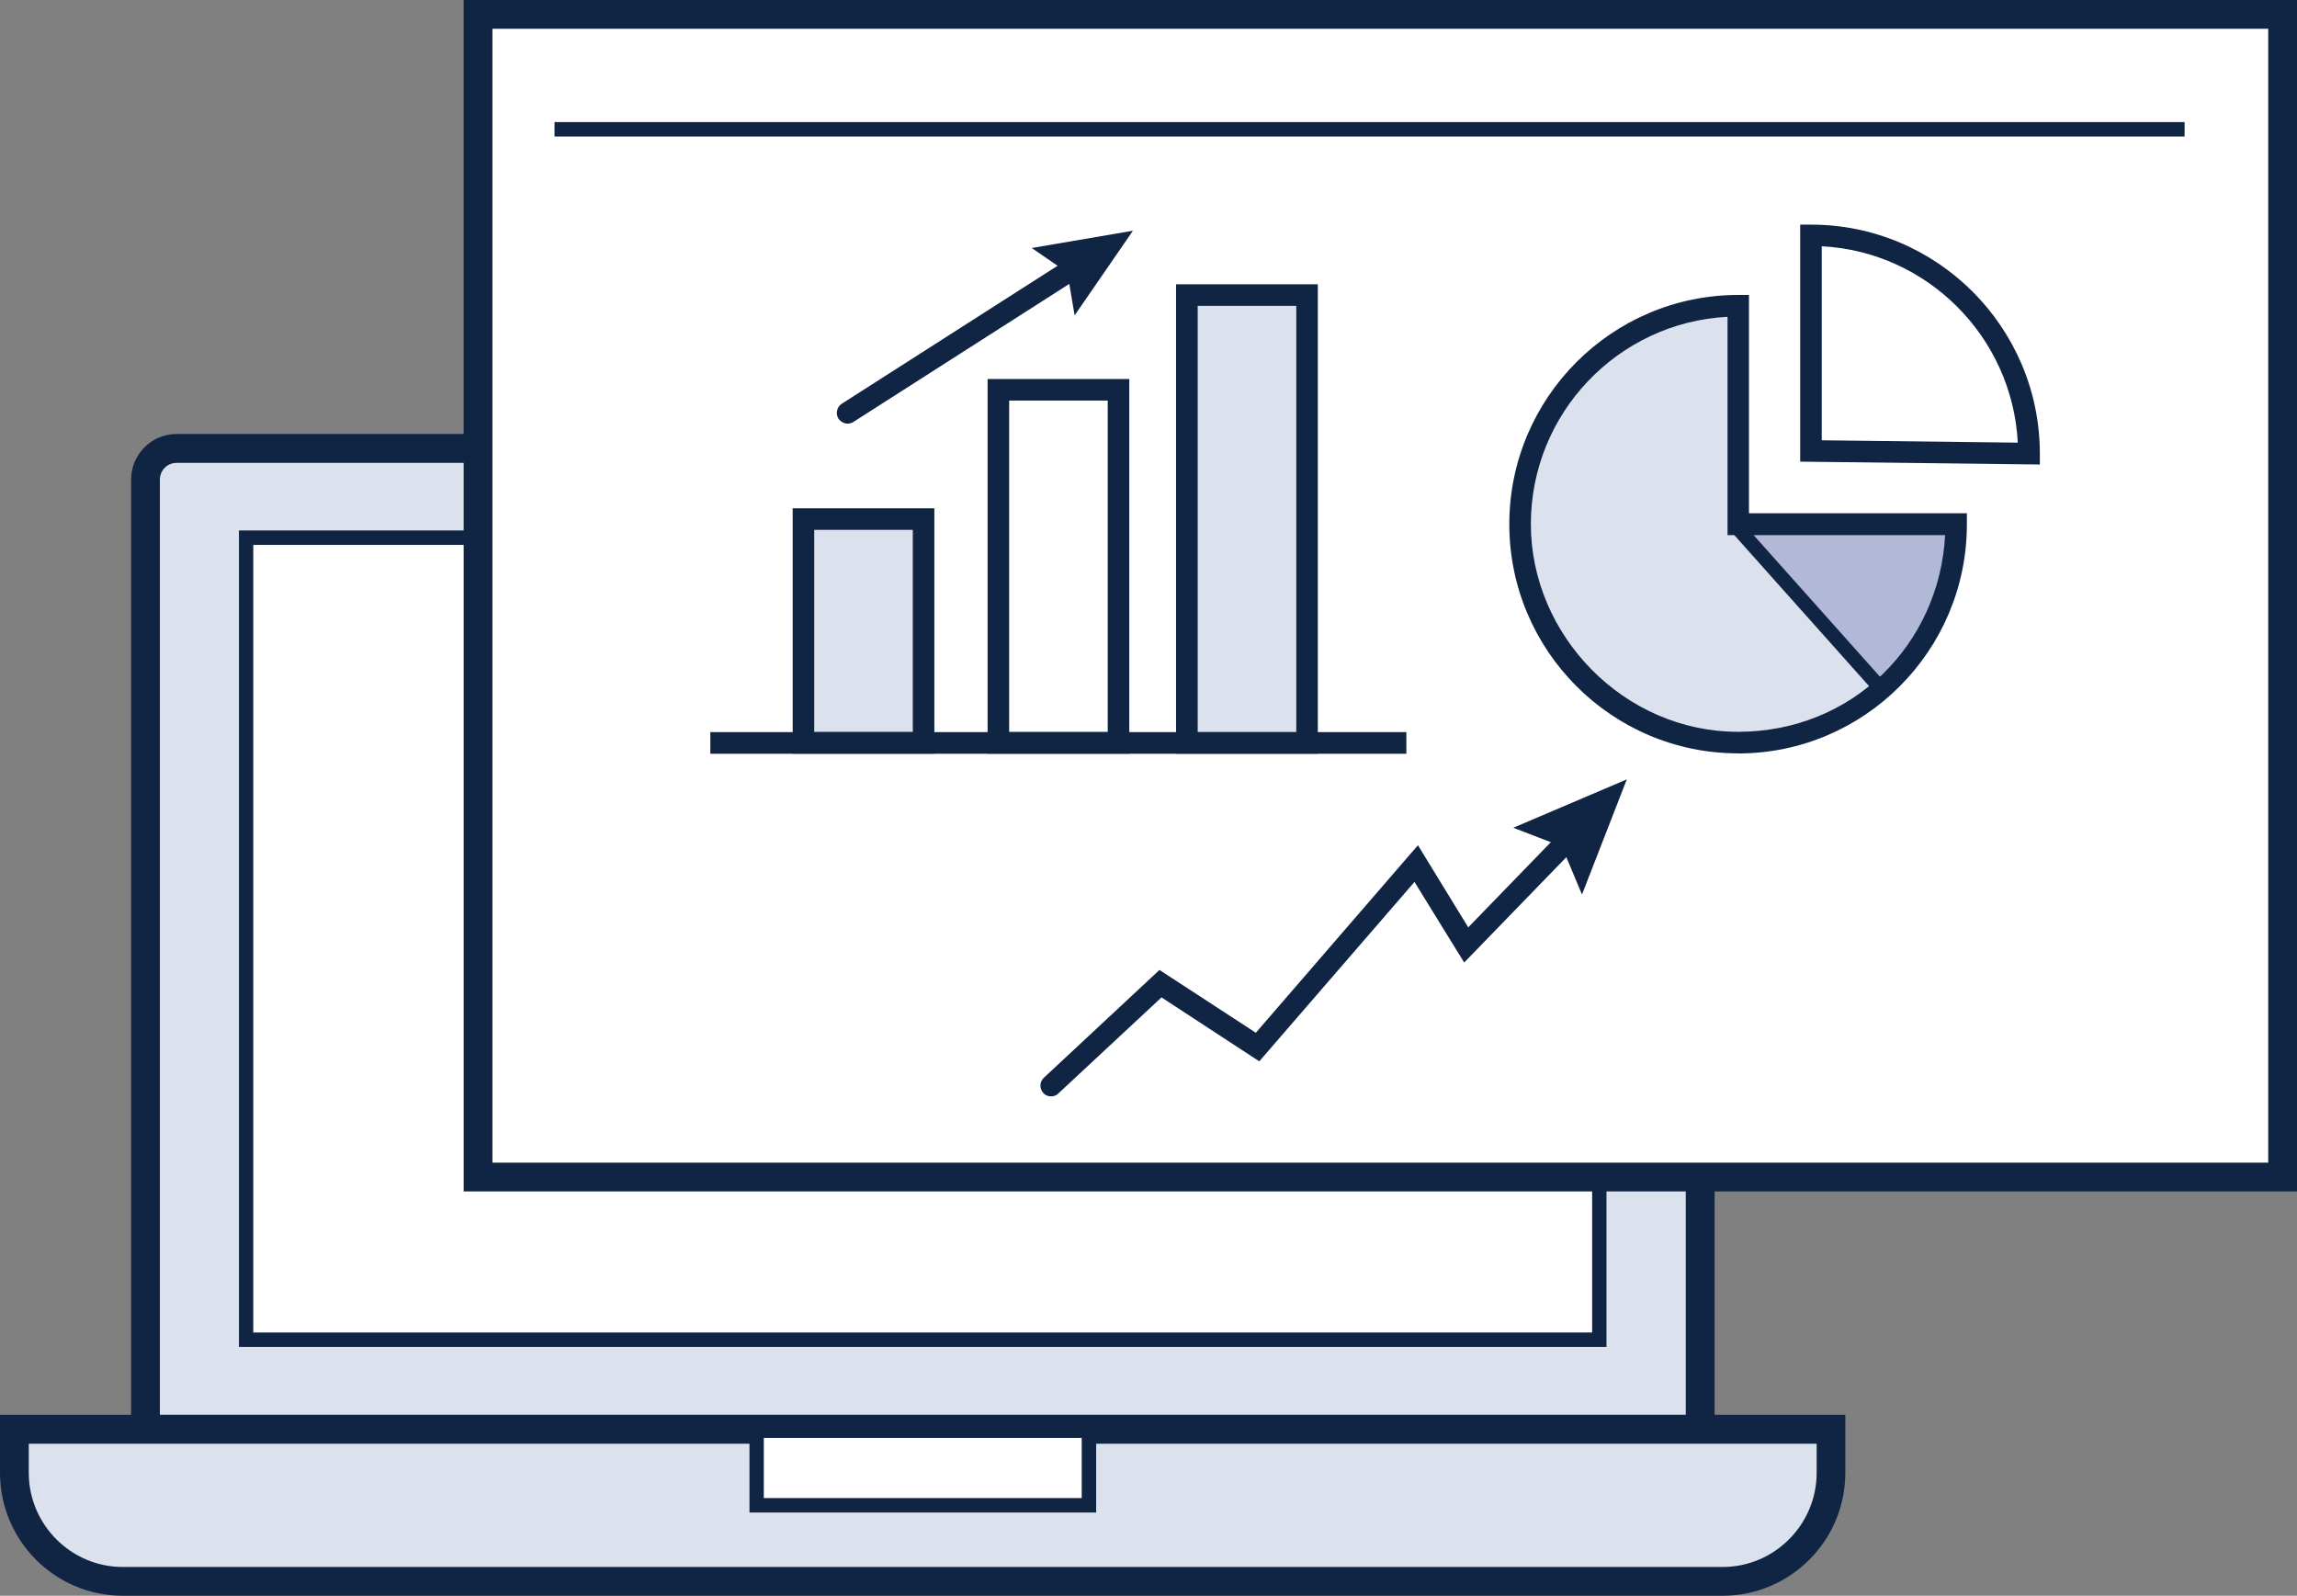
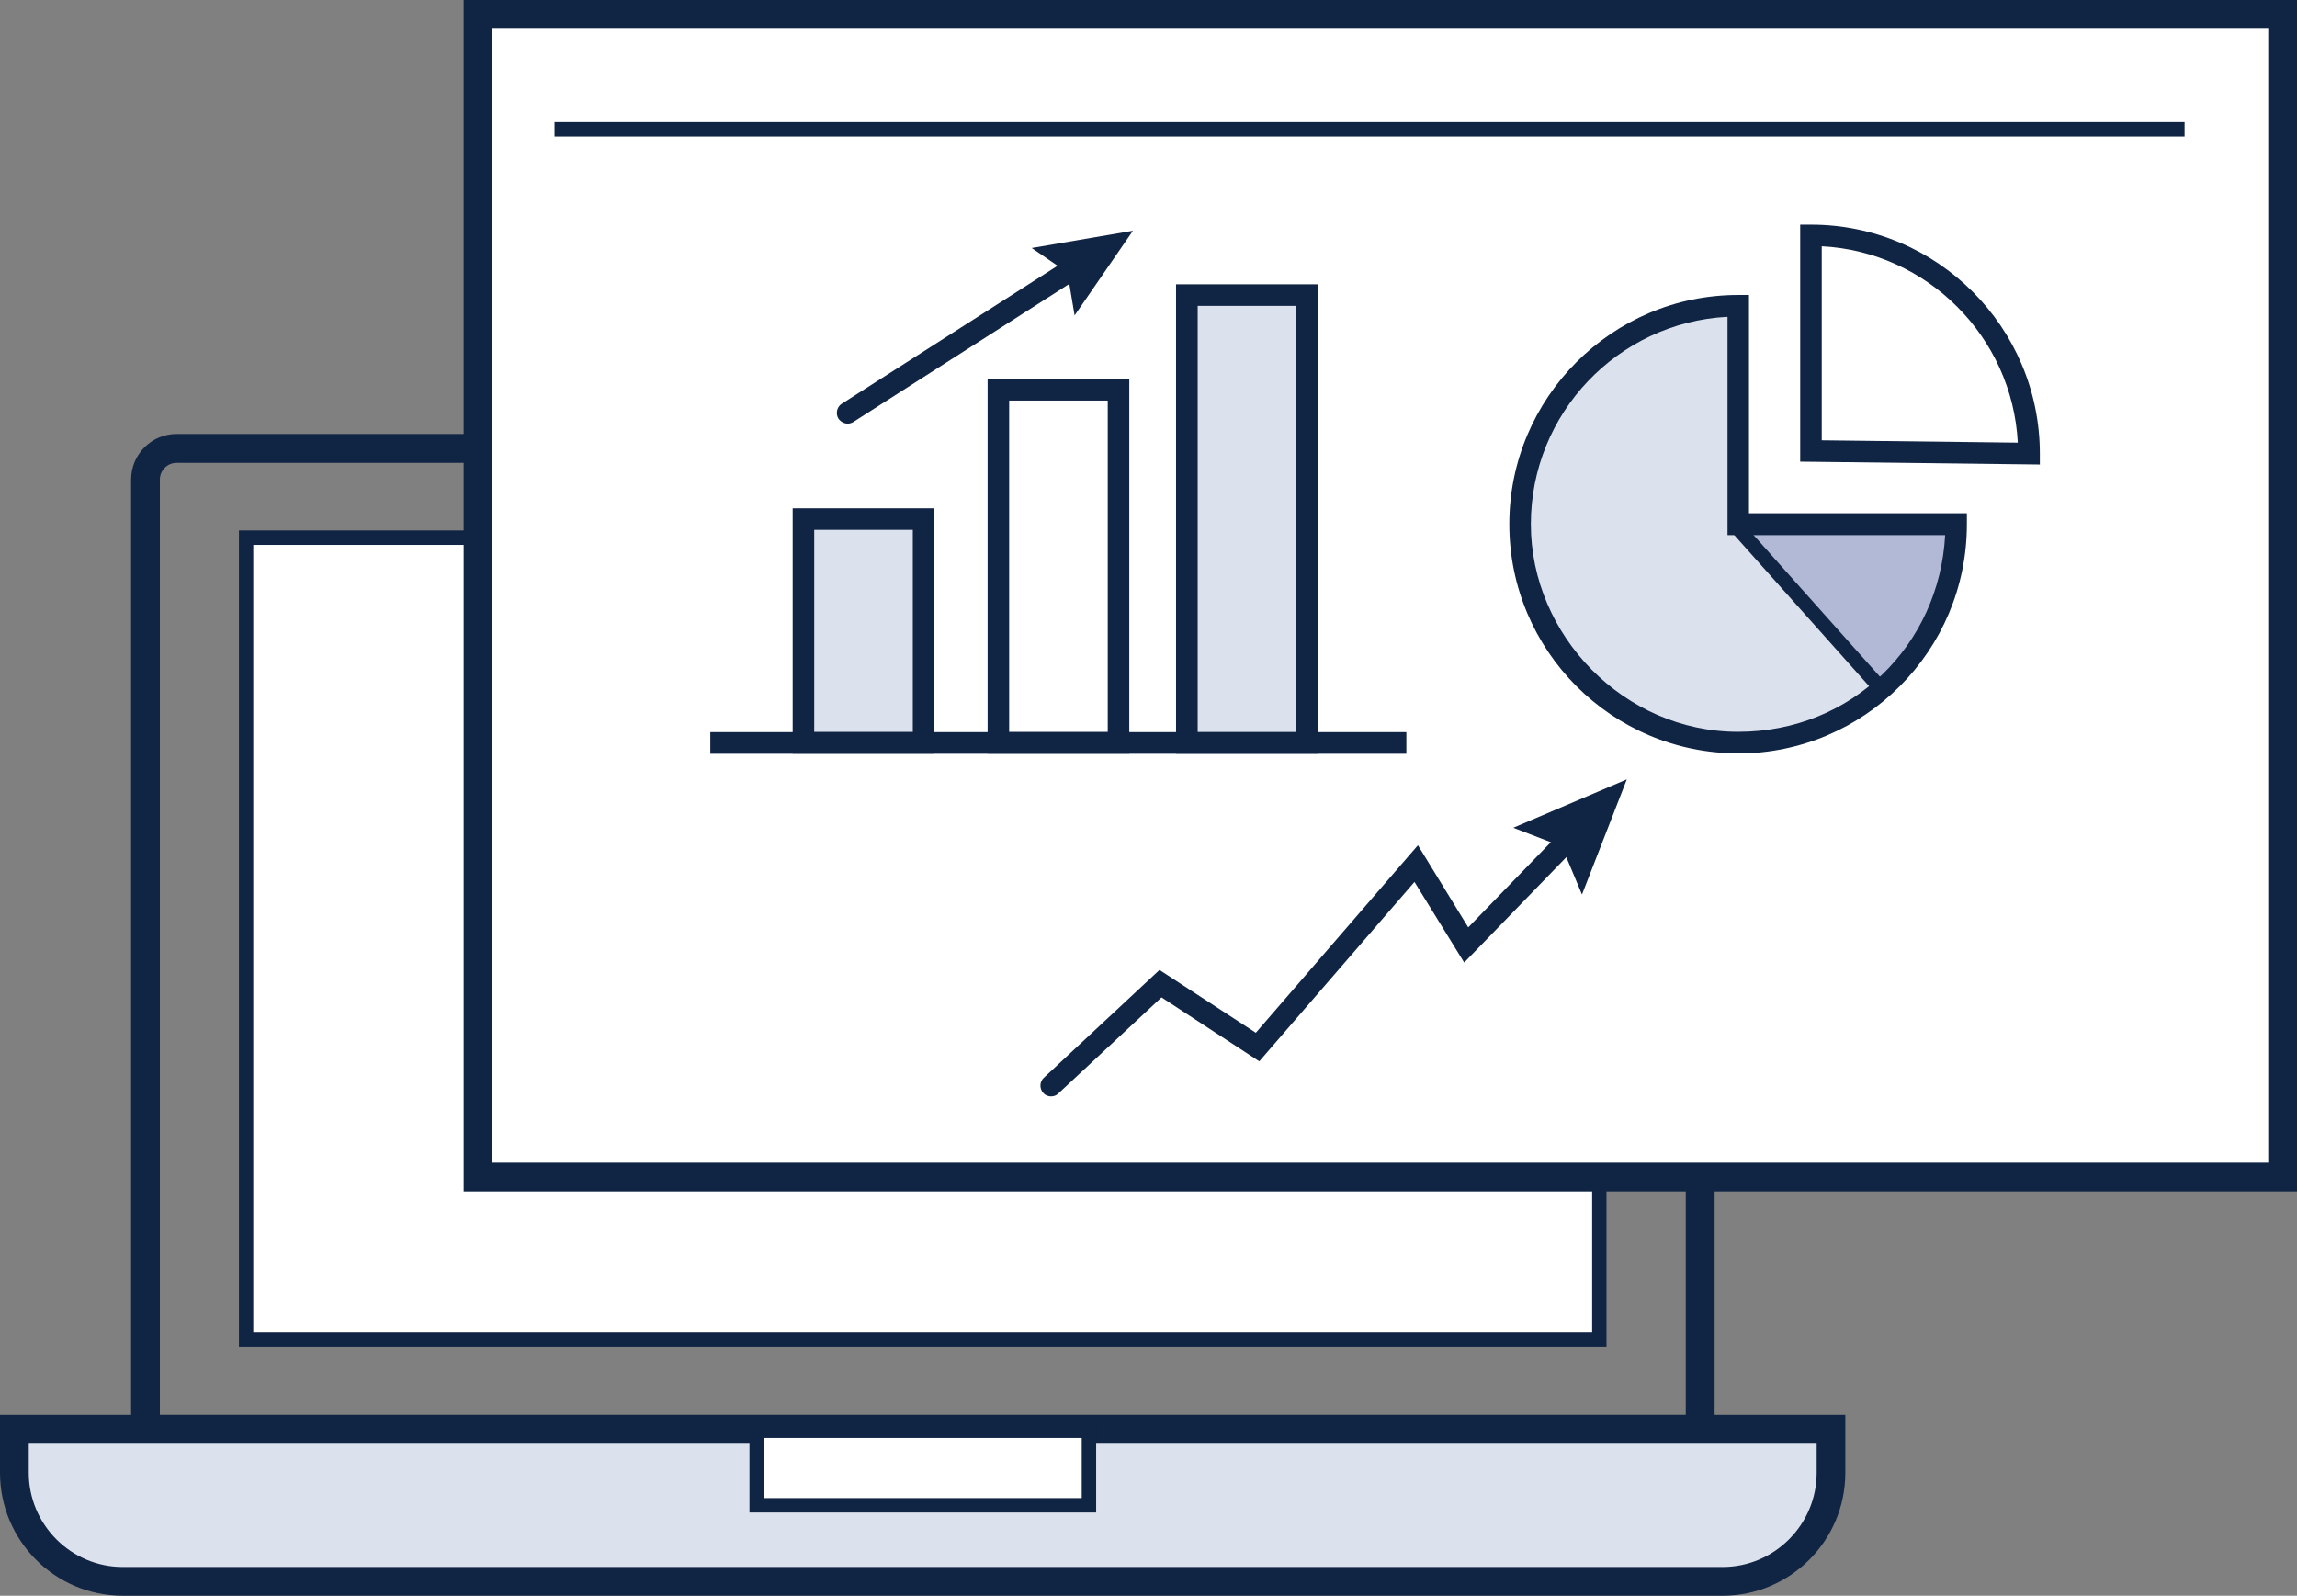
<svg xmlns="http://www.w3.org/2000/svg" id="Layer_1" viewBox="0 0 226 157">
  <rect x="0" y="0" width="226" height="157" fill="#808080" stroke="none" />
  <defs>
    <style>.cls-1{fill:#fff;}.cls-2{fill:#102443;}.cls-3,.cls-4{fill:none;}.cls-4{clip-path:url(#clippath);}.cls-5{fill:#b2b9d6;}.cls-6{fill:#dce2ed;}</style>
    <clipPath id="clippath">
      <rect class="cls-3" width="226" height="157" />
    </clipPath>
  </defs>
  <g class="cls-4">
    <g id="Laag_1">
-       <path id="Vector" class="cls-6" d="m17.37,44.12h146.86c1.7,0,3.05,1.36,3.05,3.06v93.45H14.31V47.18c0-1.7,1.36-3.06,3.05-3.06Z" />
      <path id="Vector_2" class="cls-2" d="m168.69,142.04H12.9V47.18c0-2.47,2.01-4.48,4.47-4.48h146.86c2.46,0,4.47,2.01,4.47,4.48v94.86Zm-152.97-2.83h150.14V47.18c0-.91-.74-1.64-1.64-1.64H17.37c-.91,0-1.64.74-1.64,1.64v92.03Z" />
      <path id="Vector_3" class="cls-1" d="m157.35,52.9H24.21v78.91h133.14V52.9Z" />
      <path id="Vector_4" class="cls-2" d="m158.06,132.52H23.51V52.19h134.55v80.33Zm-133.14-1.42h131.73V53.61H24.92v77.49Z" />
      <path id="Vector_5" class="cls-6" d="m1.41,140.62h178.73v4.28c0,5.89-4.78,10.68-10.66,10.68H12.08c-5.88,0-10.66-4.79-10.66-10.68v-4.28Z" />
      <path id="Vector_6" class="cls-2" d="m169.49,157H12.08c-6.68,0-12.08-5.44-12.08-12.1v-5.7h181.56v5.7c0,6.69-5.43,12.1-12.08,12.1ZM2.83,142.04v2.86c0,5.1,4.16,9.27,9.25,9.27h157.41c5.09,0,9.25-4.17,9.25-9.27v-2.86H2.83Z" />
      <path id="Vector_7" class="cls-1" d="m107.14,140.76h-32.7v7.34h32.7v-7.34Z" />
      <path id="Vector_8" class="cls-2" d="m107.85,148.81h-34.11v-8.76h34.11v8.76Zm-32.7-1.42h31.28v-5.92h-31.28v5.92Z" />
      <path id="Vector_9" class="cls-1" d="m224.59,1.42H47.04v114.36h177.55V1.42Z" />
      <path id="Vector_10" class="cls-2" d="m226,117.22H45.62V0h180.38v117.22Zm-177.55-2.83h174.72V2.83H48.45v111.55Z" />
      <path id="Vector_11" class="cls-2" d="m214.94,12.01H54.56v1.42h160.38v-1.42Z" />
      <path id="Vector_12" class="cls-6" d="m171.01,30.06c-11.85,0-21.44,9.63-21.44,21.48s9.62,21.48,21.44,21.48,21.44-9.63,21.44-21.48h-21.44v-21.48Z" />
      <path id="Vector_13" class="cls-5" d="m172.09,53.21l13.41,14.2,2.91-3.26,3.14-6.29.93-6.29h-20.71l.31,1.64Z" />
      <path id="Vector_14" class="cls-2" d="m171.01,74.12c-12.42,0-22.51-10.12-22.51-22.55s10.1-22.55,22.51-22.55h1.07v21.48h21.44v1.08c0,12.44-10.1,22.55-22.51,22.55Zm-1.07-42.95c-10.75.57-19.32,9.49-19.32,20.4s9.14,20.43,20.39,20.43,19.8-8.59,20.37-19.35h-21.41v-21.45l-.03-.03Z" />
      <path id="Vector_15" class="cls-1" d="m178.17,23.15c11.85,0,21.44,9.63,21.44,21.48l-21.44-.26v-21.22Z" />
      <path id="Vector_16" class="cls-2" d="m200.68,45.7l-23.56-.28v-23.32h1.07c12.42,0,22.51,10.12,22.51,22.55v1.08l-.03-.03Zm-21.44-2.38l19.29.23c-.54-10.4-8.91-18.79-19.29-19.32v19.1Z" />
      <path id="Vector_17" class="cls-2" d="m171.37,51.34l-1.06.94,14.57,16.33,1.06-.94-14.57-16.33Z" />
      <path id="Vector_18" class="cls-6" d="m116.79,73.07h11.82V29.01h-11.82v44.06Z" />
      <path id="Vector_19" class="cls-2" d="m129.66,74.15h-13.95V27.97h13.95v46.18Zm-11.82-2.12h9.7V30.09h-9.7v41.93Z" />
      <path id="Vector_20" class="cls-1" d="m98.21,73.1h11.82v-34.74h-11.82v34.74Z" />
      <path id="Vector_21" class="cls-2" d="m111.11,74.15h-13.94v-36.86h13.94v36.86Zm-11.82-2.13h9.7v-32.61h-9.7v32.61Z" />
      <path id="Vector_22" class="cls-6" d="m79.03,73.1h11.82v-22.02h-11.82v22.02Z" />
      <path id="Vector_23" class="cls-2" d="m91.93,74.15h-13.94v-24.14h13.94v24.14Zm-11.82-2.13h9.7v-19.89h-9.7v19.89Z" />
      <path id="Vector_24" class="cls-2" d="m138.37,72.03h-68.48v2.13h68.48v-2.13Z" />
      <path id="Vector_25" class="cls-2" d="m83.41,41.68c-.34,0-.68-.17-.91-.48-.31-.48-.17-1.16.31-1.47l22.74-14.54c.48-.31,1.16-.17,1.47.31.31.48.17,1.16-.31,1.47l-22.74,14.54c-.17.11-.37.17-.57.17Z" />
      <path id="Vector_26" class="cls-2" d="m105.73,31.03l-.71-4.22-3.51-2.41,9.96-1.7-5.74,8.33Z" />
      <path id="Vector_27" class="cls-2" d="m103.41,107.87c-.28,0-.57-.11-.76-.34-.4-.43-.37-1.11.06-1.5l11.37-10.6,9.48,6.18,15.95-18.45,4.95,8.08,9.56-9.86c.4-.43,1.07-.43,1.5,0,.42.4.42,1.08,0,1.5l-11.46,11.82-4.89-7.93-15.27,17.65-9.62-6.29-10.16,9.46c-.2.2-.45.28-.71.28Z" />
      <path id="Vector_28" class="cls-2" d="m155.65,88.01l-1.98-4.73-4.78-1.84,11.17-4.76-4.41,11.33Z" />
    </g>
  </g>
</svg>